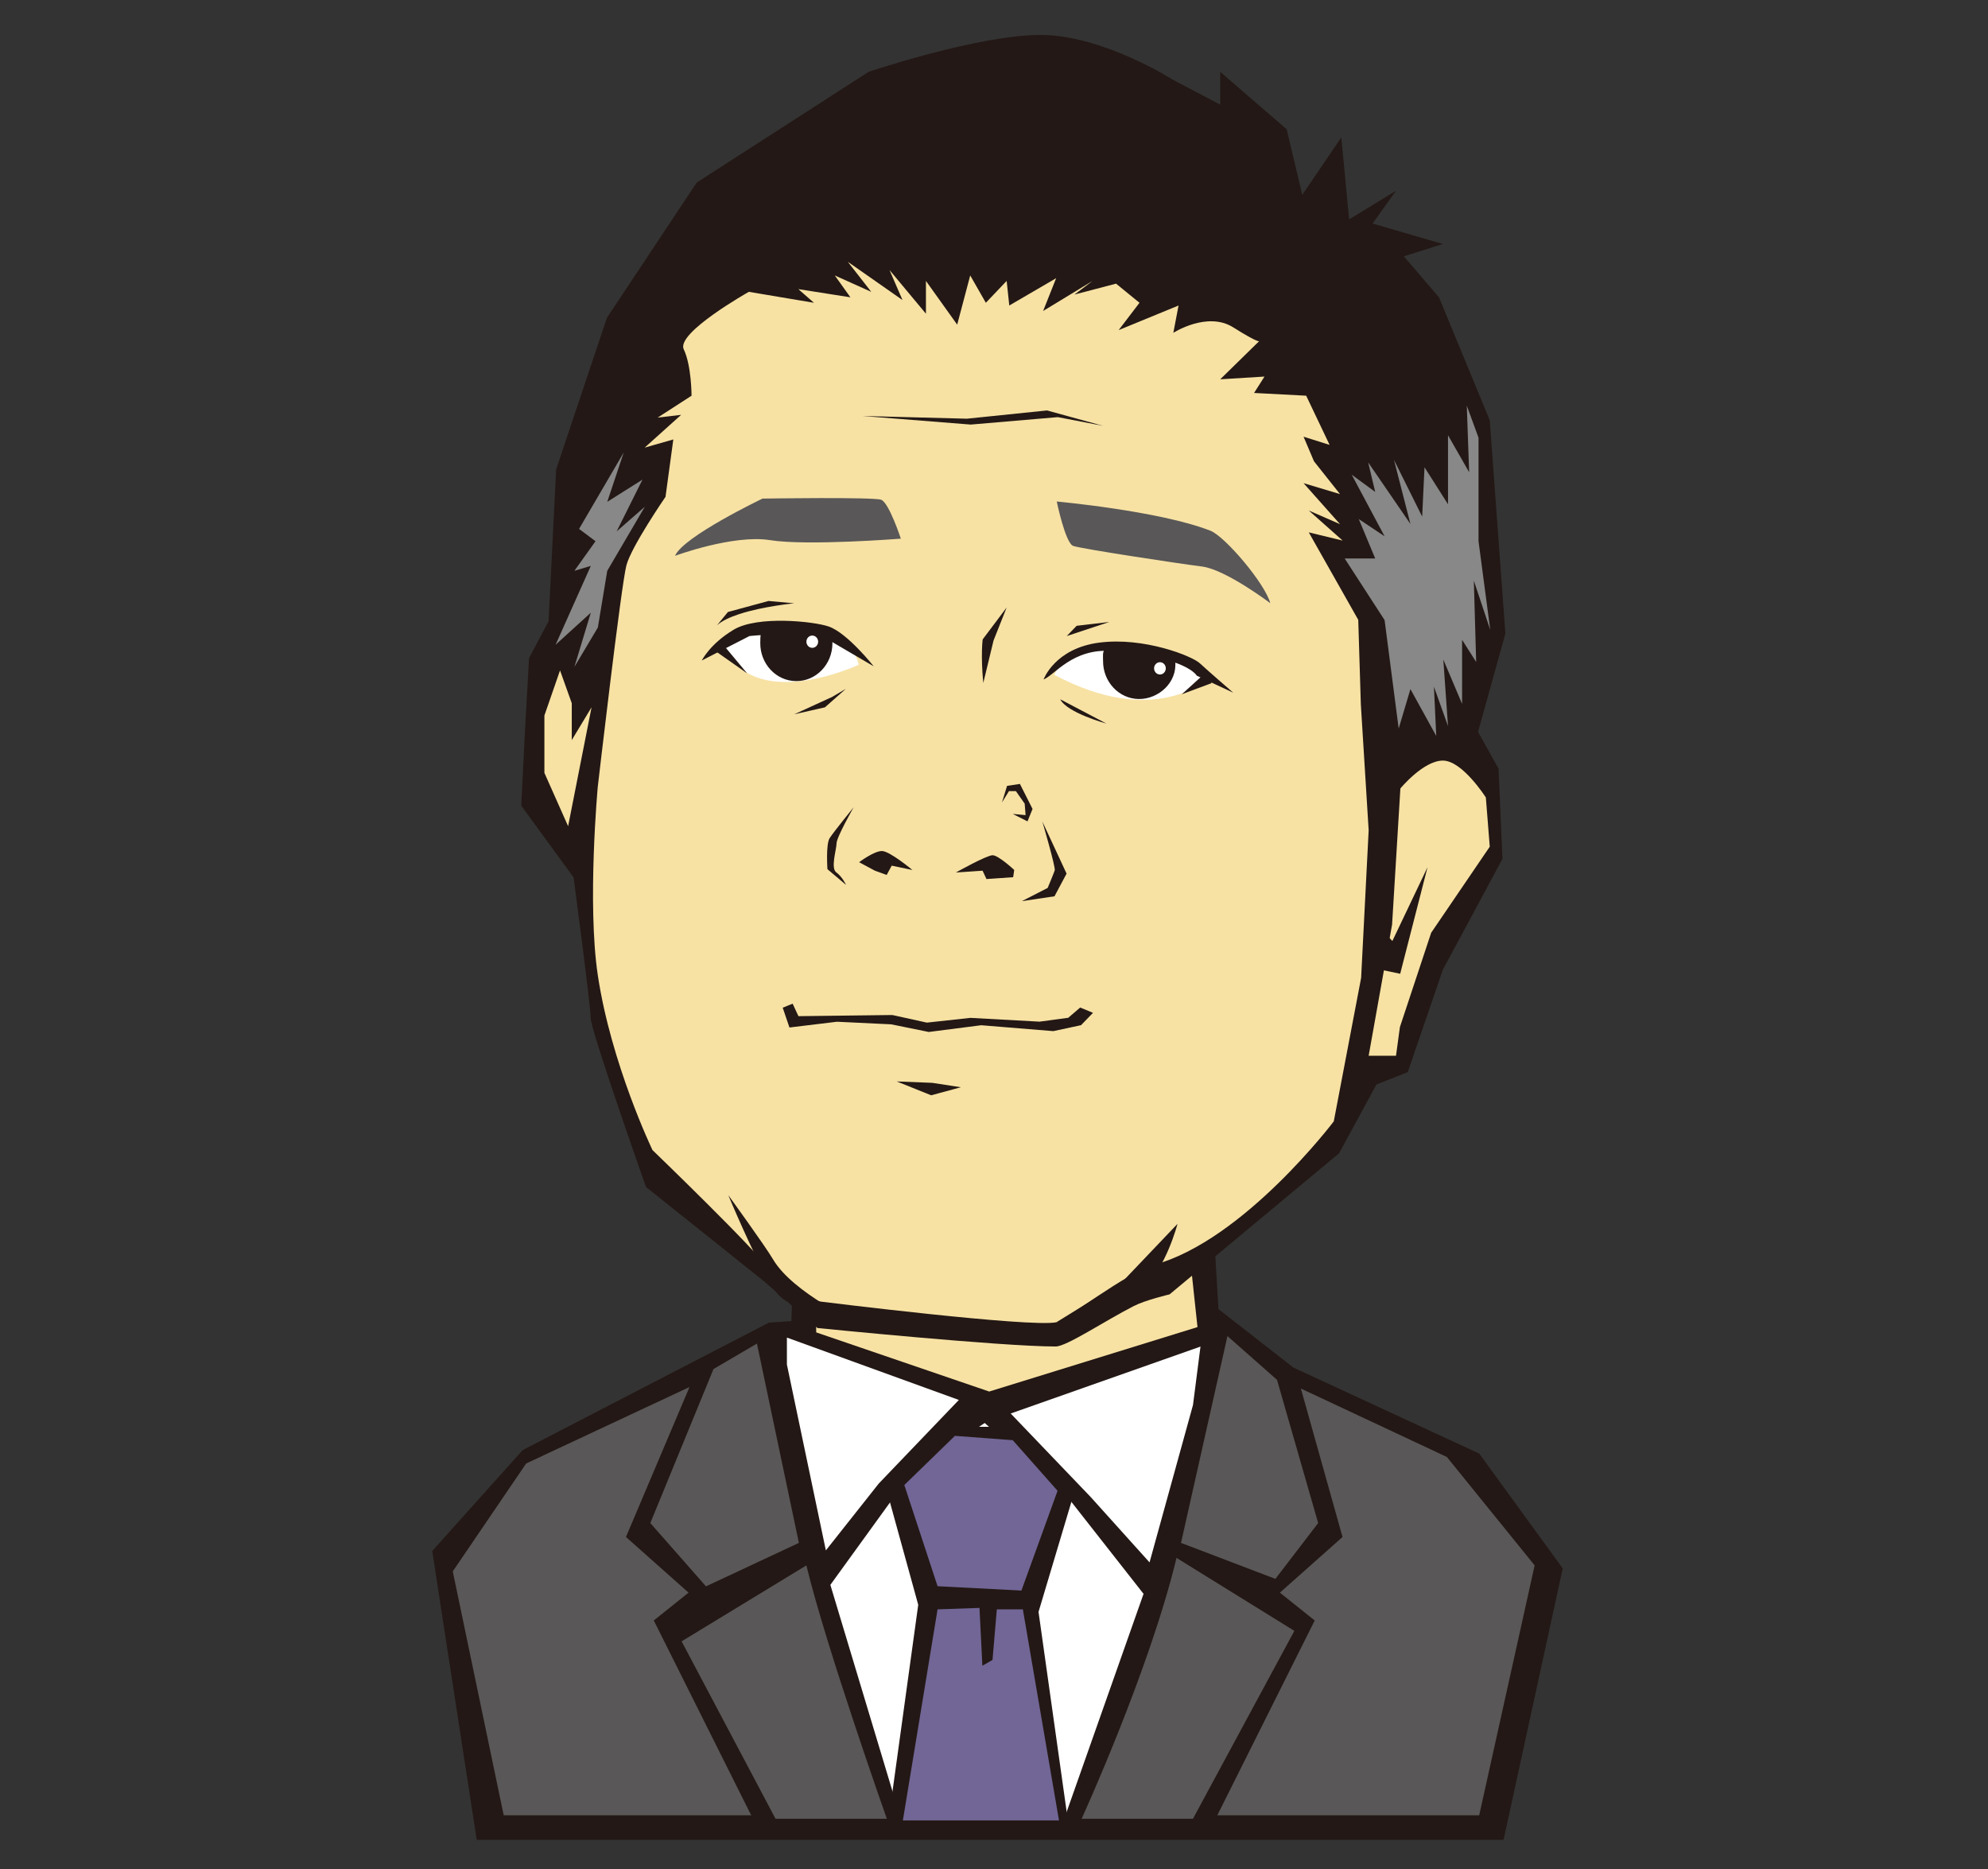
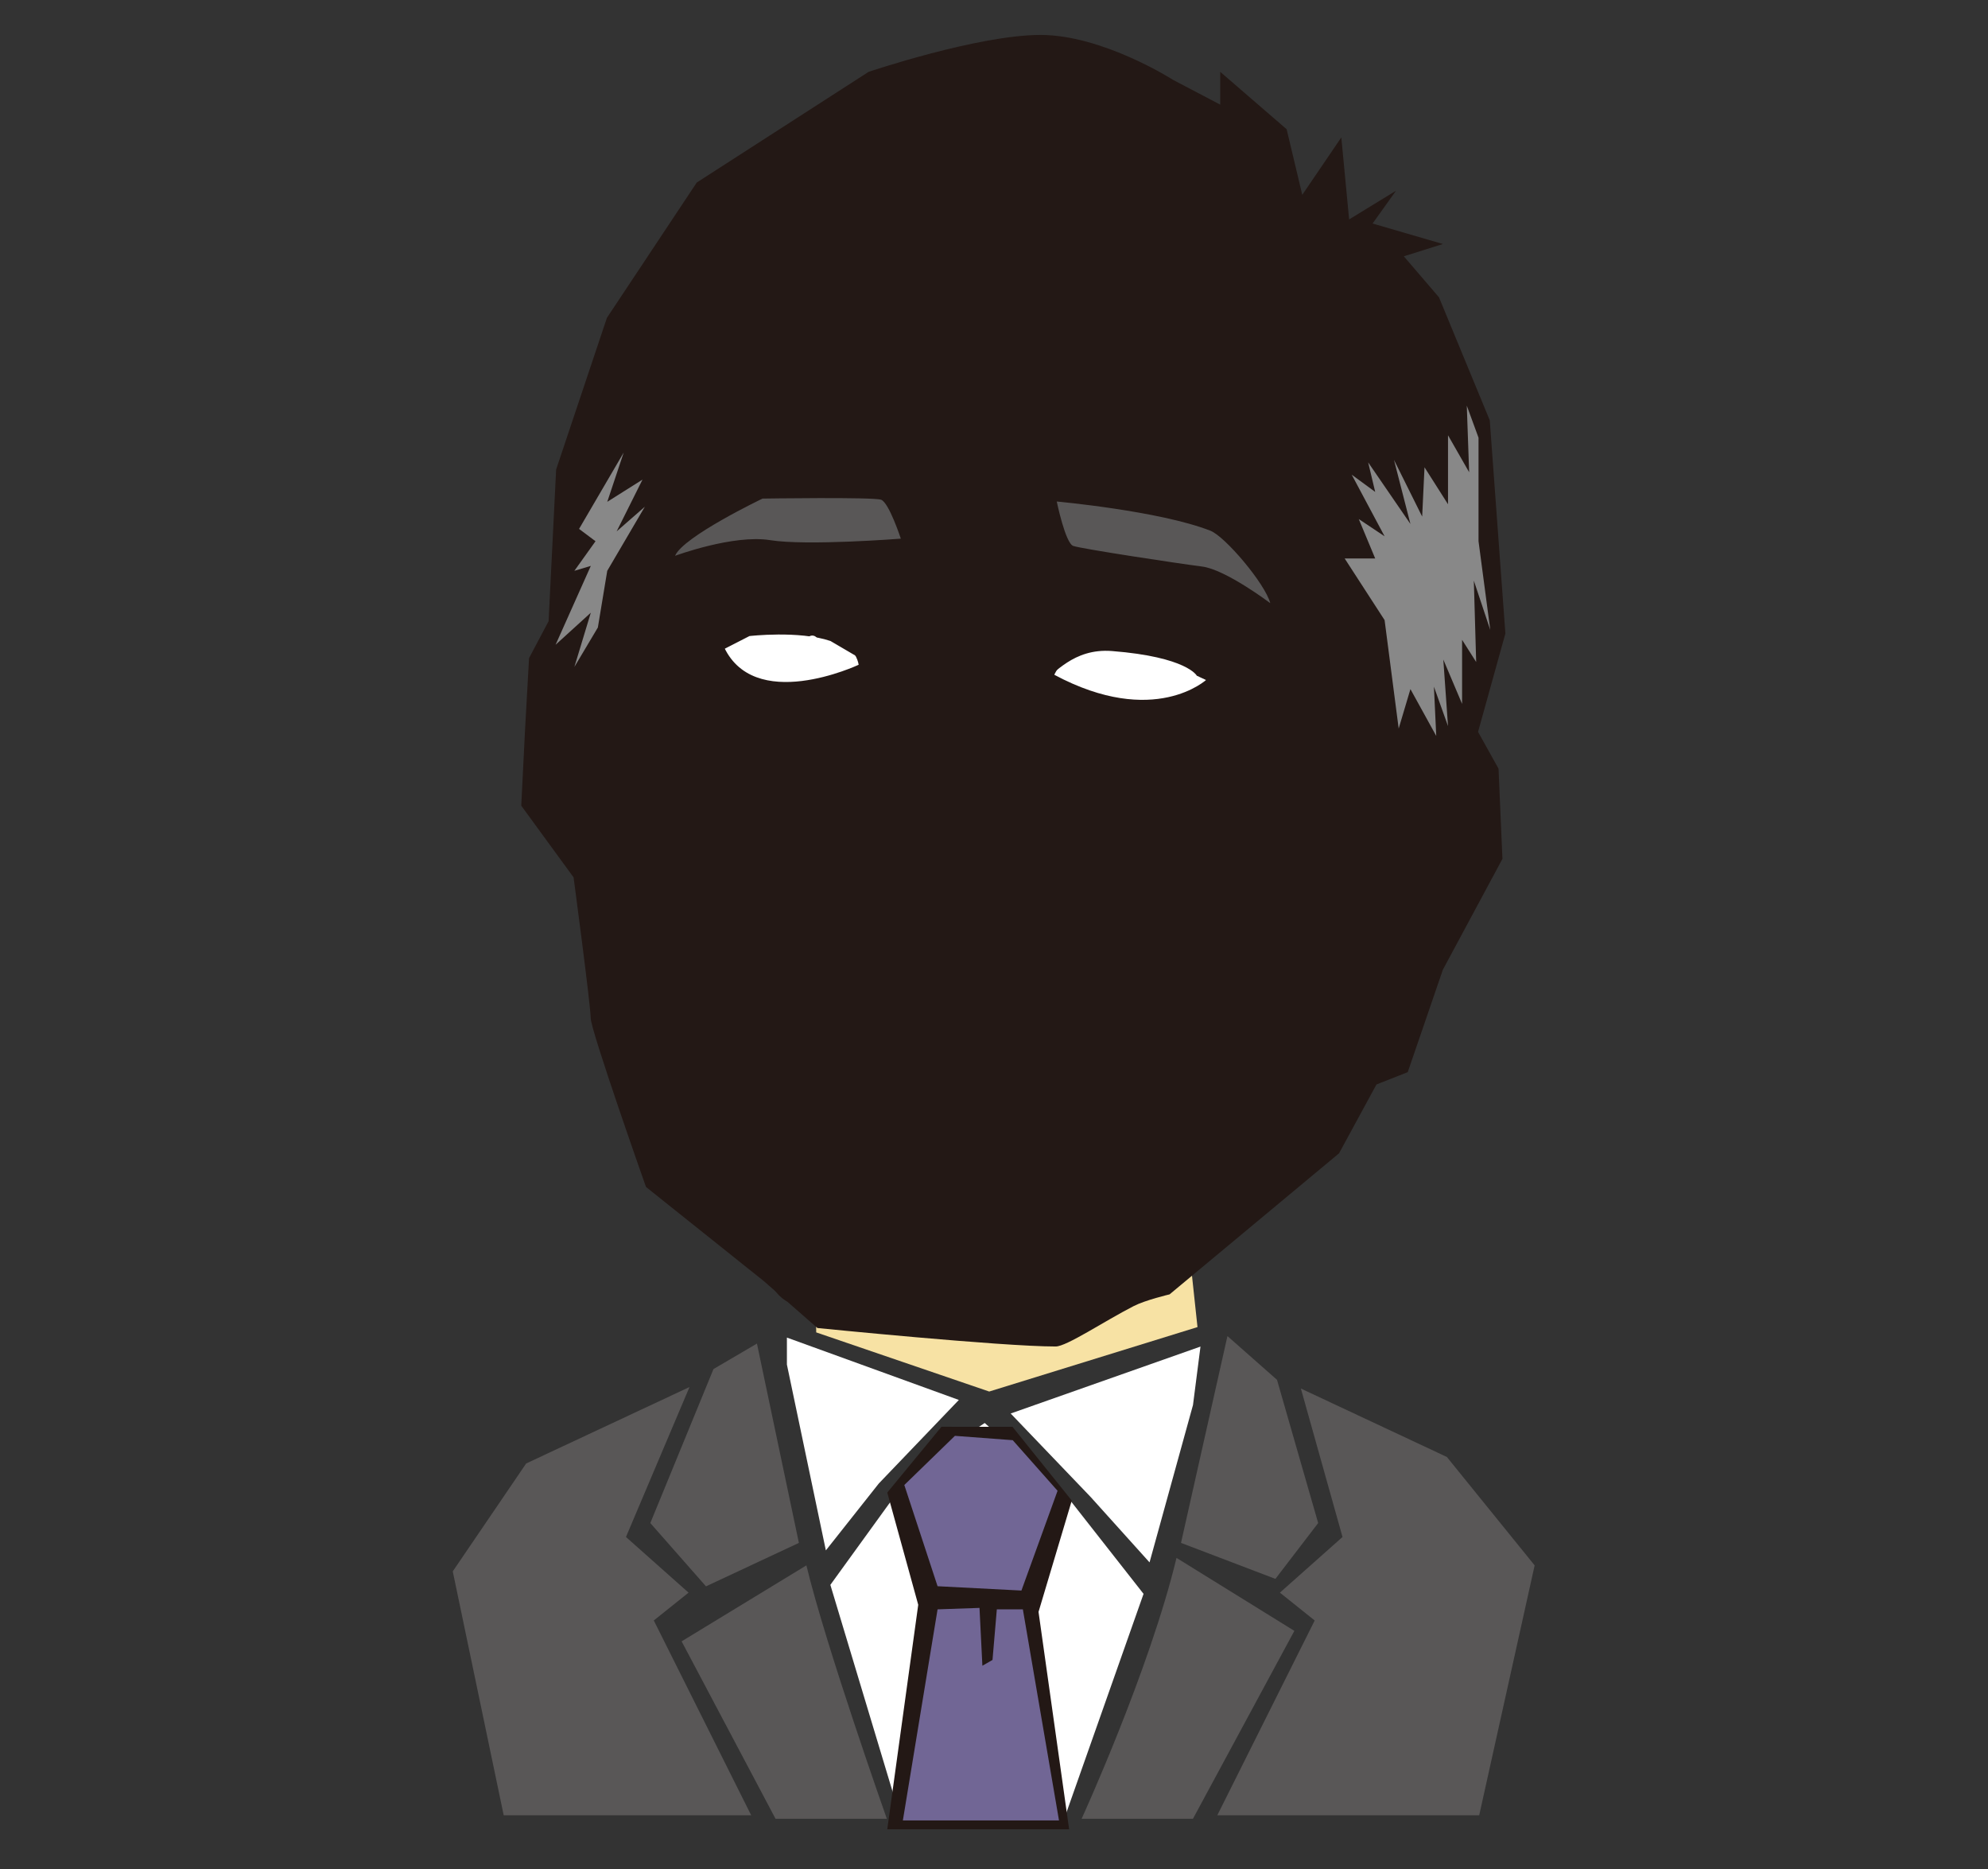
<svg xmlns="http://www.w3.org/2000/svg" xml:space="preserve" width="500" height="470">
  <rect width="100%" height="100%" fill="#333333" stroke="none" />
-   <path fill="#231815" d="m199.8 308.475-.756 23.74-5.654.381-61.934 32.066-22.745 25.371 11.189 72.615h258.266l14.873-68.242-20.996-28.869-46.744-21.635-18.842-14.699-1.133-19.221z" />
  <path fill="#F7E2A4" d="m205.077 312.244.205 22.813 43.51 14.875 52.388-16.207-2.262-21.106z" />
  <path fill="#FFF" d="m197.914 336.363 43.245 15.684-20.12 20.996-13.327 16.836-9.798-46.731zM301.932 338.625l-47.737 16.832 20.117 20.996 14.807 16.442 10.928-39.571zM287.613 400.809l-19.224-24.497-20.726-18.468-18.089 12.062-20.731 28.643 17.707 58.822H267.664z" />
  <path fill="#595757" d="m190.378 337.873 10.549 50.121-23.363 10.93-14.004-15.918 15.889-38.729zM202.813 393.648l-31.382 19.104 23.622 44.619h27.995S207.714 414 202.813 393.648" />
  <path fill="#595757" d="m173.417 348.799-41.08 19.222-18.465 27.135 12.814 61.34h62.245l-24.498-48.994 8.748-6.996-15.746-13.998zM308.713 335.984l-11.678 52.01 23.74 9.047 10.756-14.035-10.351-36.018zM295.902 391.764l29.641 18.352-25.506 47.256h-28c0-.001 17.08-37.343 23.865-65.608" />
  <path fill="#595757" d="m327.184 349.178 36.716 17.207 22.077 27.263-13.946 62.848h-65.873l24.5-48.994-8.754-6.996 15.75-13.998z" />
  <path fill="#231815" d="m223.158 375.334 7.785 28.225-7.785 56.449h45.738l-7.697-54.66 8.363-27.998-14.906-18.545-17.872-.014z" />
  <path fill="#716695" d="m235.807 398.889 21.091 1.09 9.088-25.09-11.271-12.723-14.545-1.094-12.726 12.364zM235.807 404.705l10.546-.363.726 14.545 2.546-1.459 1.087-12.723h6.548l9.088 53.086h-39.269z" />
  <path fill="#231815" d="m306.896 26.312-11.793-6.188S277.419 8.786 261.701 8.786c-15.721 0-43.229 9.277-43.229 9.277l-43.23 27.835-22.597 34.024-12.773 38.146-1.895 38.145-4.914 9.279-.983 17.526-.981 19.587 13.16 18.029s4.306 32.278 4.306 35.372 13.905 42.475 13.905 42.475l29.615 23.664 13.506 11.812s46.158 4.648 59.912 4.648c2.762 0 12.17-6.34 19.627-10.16 2.988-1.533 9.027-2.947 9.027-2.947l42.623-35.469 9.416-17.318 7.861-3.094 8.844-25.775 14.977-27.866-.984-22.684-5.15-9.244 6.875-24.743-3.93-53.61-12.771-30.93-8.844-10.311 9.828-3.092-17.686-5.155 5.893-8.248-11.791 7.219-1.967-20.621-9.818 14.435-3.933-16.493-16.703-14.435v8.248z" />
-   <path fill="#F7E2A4" d="M188.341 73.391s-18.34 10.311-16.376 14.435c1.965 4.123 1.965 11.686 1.965 11.686l-8.514 5.498 5.896-.688-9.173 8.247 7.207-2.061-1.964 14.433s-8.516 12.373-9.826 17.185c-1.311 4.811-7.205 55.674-7.205 55.674s-2.702 29.383 0 47.422c3.344 22.336 13.755 43.988 13.755 43.988s26.914 25.949 28.82 29.557c4 7.559 13.824 8.588 13.824 8.588s52.398 6.529 58.949 5.154c2.234-.469 17.727-12.559 24.562-14.432 22.596-6.188 45.195-36.084 45.195-36.084l6.879-36.086 1.895-37.11-1.967-31.619-.652-21.306-12.443-21.995 8.514 2.062-8.514-7.562 7.857 3.438-9.168-10.311 9.168 2.748-6.549-8.249-2.619-6.185 6.549 2.062-5.891-12.371-13.105-.688 2.619-4.123-11.133.688 9.826-9.623s0 .688-6.551-3.437c-6.553-4.124-15.068 1.374-15.068 1.374l1.312-6.872-15.064 6.187 5.24-6.874-5.896-4.812-10.479 2.751 4.586-3.437-12.449 7.56 3.277-8.246-11.789 6.872-.658-6.186-5.236 5.498-3.931-6.873-3.276 12.372-7.859-10.996v8.248l-9.169-10.996 3.274 7.558-13.756-9.62 5.897 7.558-9.172-4.122 3.932 5.499-13.101-2.062 3.931 3.437-16.376-2.753z" />
  <path fill="#231815" d="M215.99 332.742s-16.571-7.541-21.574-16.072c-1.976-3.365-11.245-16.123-11.245-16.123s6.62 15.83 10.62 22.355c3.997 6.53 6.479 4.69 22.199 9.84M265.699 332.508l16.705-10.309 13.752-14.436s-2.949 11.342-8.842 16.496c-11.742 10.266-21.615 8.249-21.615 8.249" />
-   <path fill="#F7E2A4" d="m140.854 168.584-3.931 11.343v14.432l5.963 13.404 5.896-29.899-4.979 8.25v-9.281zM352.211 198.276s5.773-7.01 10.689-7.01c4.91 0 10.805 9.28 10.805 9.28l.982 12.373-14.738 21.649-7.859 23.71-.982 7.217h-6.877l5.893-32.988 2.087-34.231z" />
  <path fill="#231815" d="m347.248 243.844 4.912 1.033 6.879-26.805-8.844 18.561-4.912-5.16z" />
  <path fill="#595757" d="M226.567 135.458s-2.97-9.068-4.953-9.785c-1.982-.714-29.827-.293-29.827-.293s-19.969 9.542-22.002 14.391c0 0 14.63-5.422 23.9-3.938 9.266 1.481 32.882-.375 32.882-.375M265.785 126.118s25.818 2.342 38.623 7.333c3.732 1.45 13.793 13.346 15.076 18.228 0 0-11.188-8.457-17.143-9.21-5.955-.754-30.438-4.471-32.42-5.187-1.98-.715-4.136-11.164-4.136-11.164" />
  <path fill="#FFF" d="M181.767 161.971s14.177-6.788 22.035-4.726c7.859 2.062 11.678 6.727 12.158 9.922 0 0-26.769 12.619-34.193-5.196M265.176 169.691s2.039-6.015 12.723-6.454c10.682-.441 18.373.736 25.592 7.632-.001 0-13.149 12.279-38.315-1.178" />
  <path fill="#231815" d="M219.749 167.562s-6.635-8.412-11.344-10.023c-3.784-1.293-17.87-2.783-23.869.806-6 3.593-8.026 7.748-8.026 7.748l11.985-6.143s12.441-1.441 20.375 1.242l10.879 6.37zM262.473 170.852s2.805-7.8 14.004-9.252c11.199-1.454 23.336 3.359 25.305 5.205 1.973 1.844 8.389 7.384 8.389 7.384l-9.158-4.263s-2.447-4.719-21.324-6.207c-9.918-.783-14.474 6.116-17.216 7.133" />
-   <path fill="#231815" d="m304.725 171.79-7.485 2.795 6.266-5.679zM179.272 163.251l8.644 6.082-6.149-7.363zM209.361 161.851c-.047 5.258-4.147 9.48-9.156 9.429-5.014-.047-9.036-4.351-8.989-9.608.014-1.55.034-3.283 1.019-4.3 1.006-1.035 16.171.167 16.763 1.702.327.851.37 1.812.363 2.777M295.576 166.351c.539 5.226-4.148 9.479-9.158 9.431-5.012-.051-9.035-4.354-8.988-9.607.008-1.029-.195-2.257.469-2.938 1.308-1.352 17.445.896 17.677 3.114M247.153 160.79s-.532 3.907.153 10.956l2.576-10.668 3.305-8.316-6.034 8.028zM214.711 202.987s-4.297 7.522-4.31 9.089c-.013 1.562-1.547 6.243-.066 7.3 1.481 1.057 2.457 3.153 2.457 3.153l-4.686-3.957s-.44-6.265.565-7.82c1.01-1.557 6.04-7.765 6.04-7.765M262.156 206.584s3.375 11.508 3.119 12.287c-.254.782-1.779 4.42-1.779 4.42l-6.492 3.323 8.211-1.222 3.039-5.705-6.098-13.103zM252.008 201.787l1.762-2.849 1.742.015 2.207 3.151.224 2.872-3.232-.295 3.715 1.867 1.269-3.119-3.174-6.293-3.236.489zM229.481 218.78s-5.674-4.75-7.662-4.77c-1.989-.021-5.742 2.812-5.742 2.812l3.959 2.128 2.973 1.072 1.265-2.335 5.207 1.093zM240.415 219.411s7.745-4.355 9.236-4.344c1.488.014 5.435 3.703 5.435 3.703l-.268 1.824-6.712.46-.978-2.099-6.713.456zM224.434 255.248l8.681 1.912 10.949-1.195 17.391.953 7.217-.975 3.006-2.58 3.222 1.336-3.015 3.106-6.969 1.494-18.132-1.481-13.192 1.694-9.429-1.918-13.664-.655-11.945 1.448-1.696-4.975 2.495-1.019 1.463 3.144zM225.527 271.951l8.946.352 7.198 1.111-7.473 2.018zM209.239 175.285l-9.483 4.341 7.72-1.751 5.262-4.643zM266.654 175.848l11.627 6.114s-9.918-2.703-11.627-6.114M199.756 151.714s-7.778.74-13.801 2.7c-2.322.758-4.385 1.697-5.639 2.848l2.766-3.364 10.216-2.77 6.458.586zM268.291 159.956l10.719-3.55-8.215.963zM243.163 105.291l20.175-2.075 14.121 3.876-11.414-2.194-21.891 1.87-27.234-2.16z" />
  <path fill="#888" d="m344.104 116.272 1.771 7.436-5.904-4.336 8.267 15.493-6.498-4.341 4.135 9.919h-7.678l10.041 15.496 3.543 27.268 2.955-9.915 6.494 11.777-.587-12.398 3.545 9.917-1.182-16.733 4.723 11.154v-16.113l3.542 5.58-.589-20.456 4.134 12.396-2.953-22.313v-26.03l-2.951-8.059.59 16.736-5.314-9.296v17.353l-5.911-9.299-.589 12.398-7.088-14.254 4.136 16.114zM161.59 120.611l-8.857 5.582 4.135-12.397-11.227 19.21 4.136 3.098-5.315 7.438 4.133-1.237-8.86 19.833 8.86-8.059-4.133 13.636 5.906-9.918 2.361-14.255 9.452-16.112-7.089 6.196z" />
-   <path fill="#FFF" d="M205.769 161.368c0 .855-.661 1.546-1.476 1.546-.813 0-1.474-.69-1.474-1.546 0-.854.66-1.544 1.474-1.544.815 0 1.476.69 1.476 1.544M293.207 168.07c0 .854-.658 1.546-1.469 1.546-.812 0-1.477-.692-1.477-1.546s.664-1.546 1.477-1.546c.811 0 1.469.692 1.469 1.546" />
+   <path fill="#FFF" d="M205.769 161.368c0 .855-.661 1.546-1.476 1.546-.813 0-1.474-.69-1.474-1.546 0-.854.66-1.544 1.474-1.544.815 0 1.476.69 1.476 1.544M293.207 168.07c0 .854-.658 1.546-1.469 1.546-.812 0-1.477-.692-1.477-1.546c.811 0 1.469.692 1.469 1.546" />
</svg>